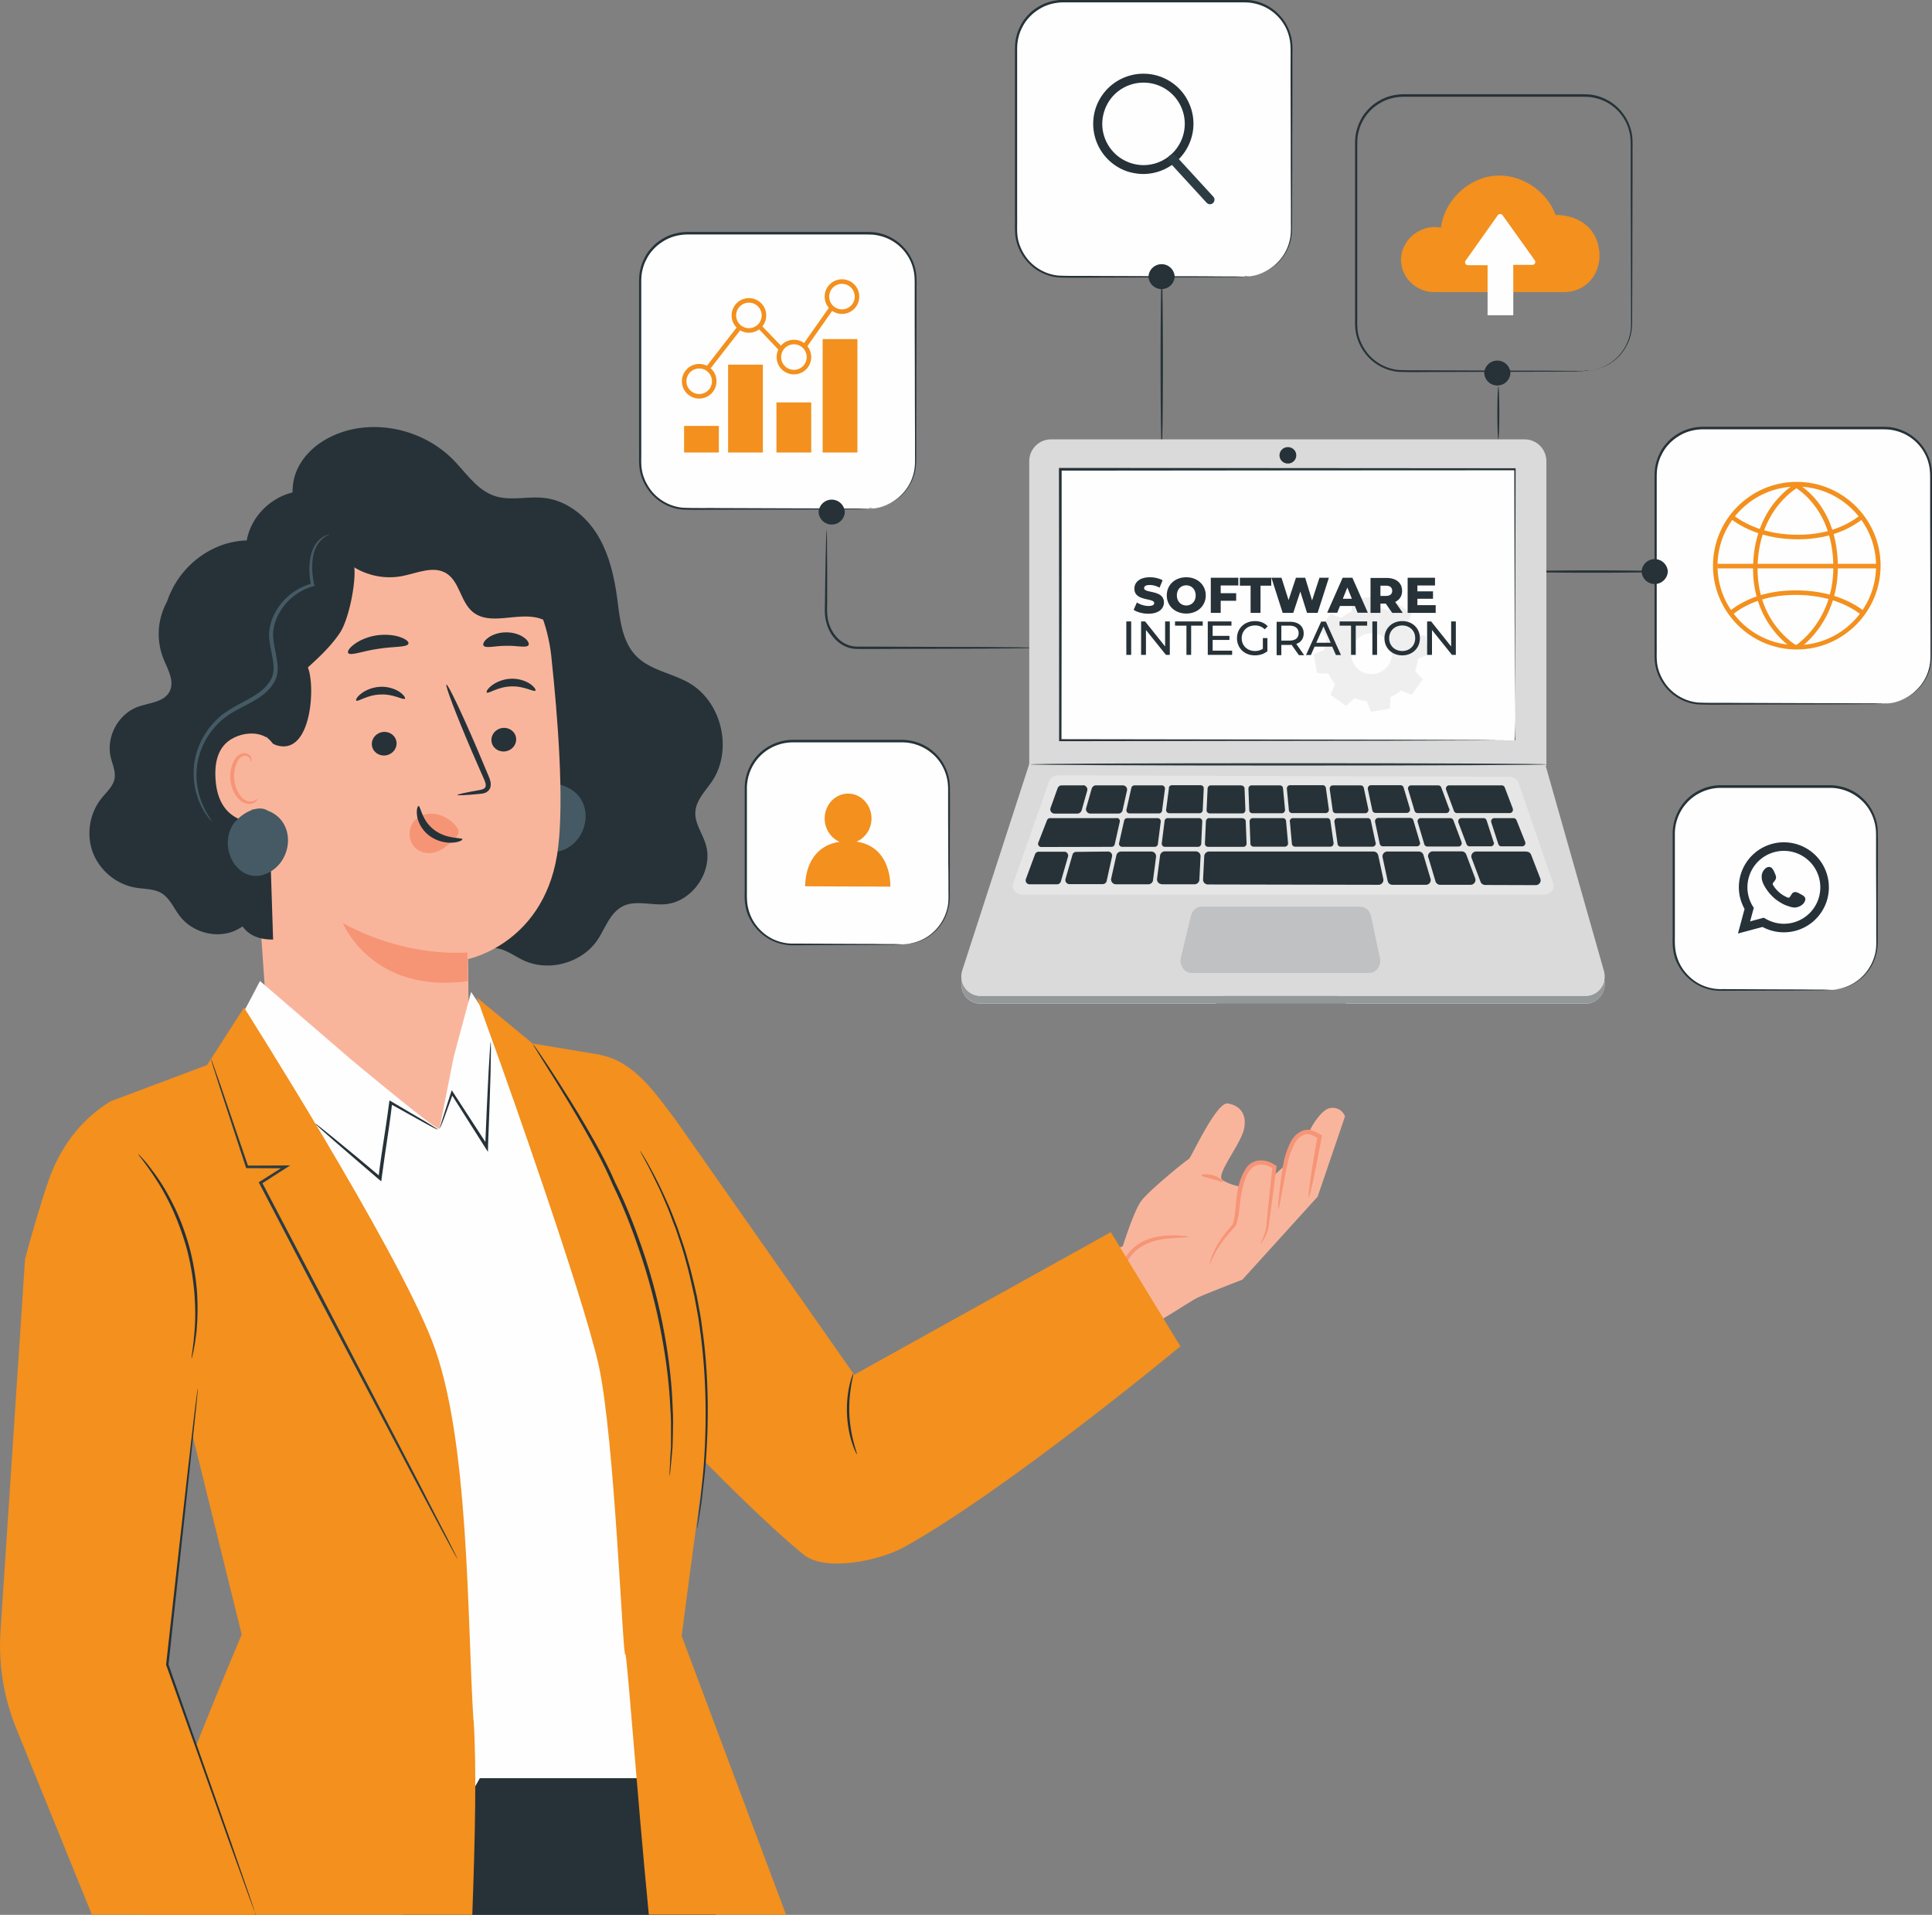
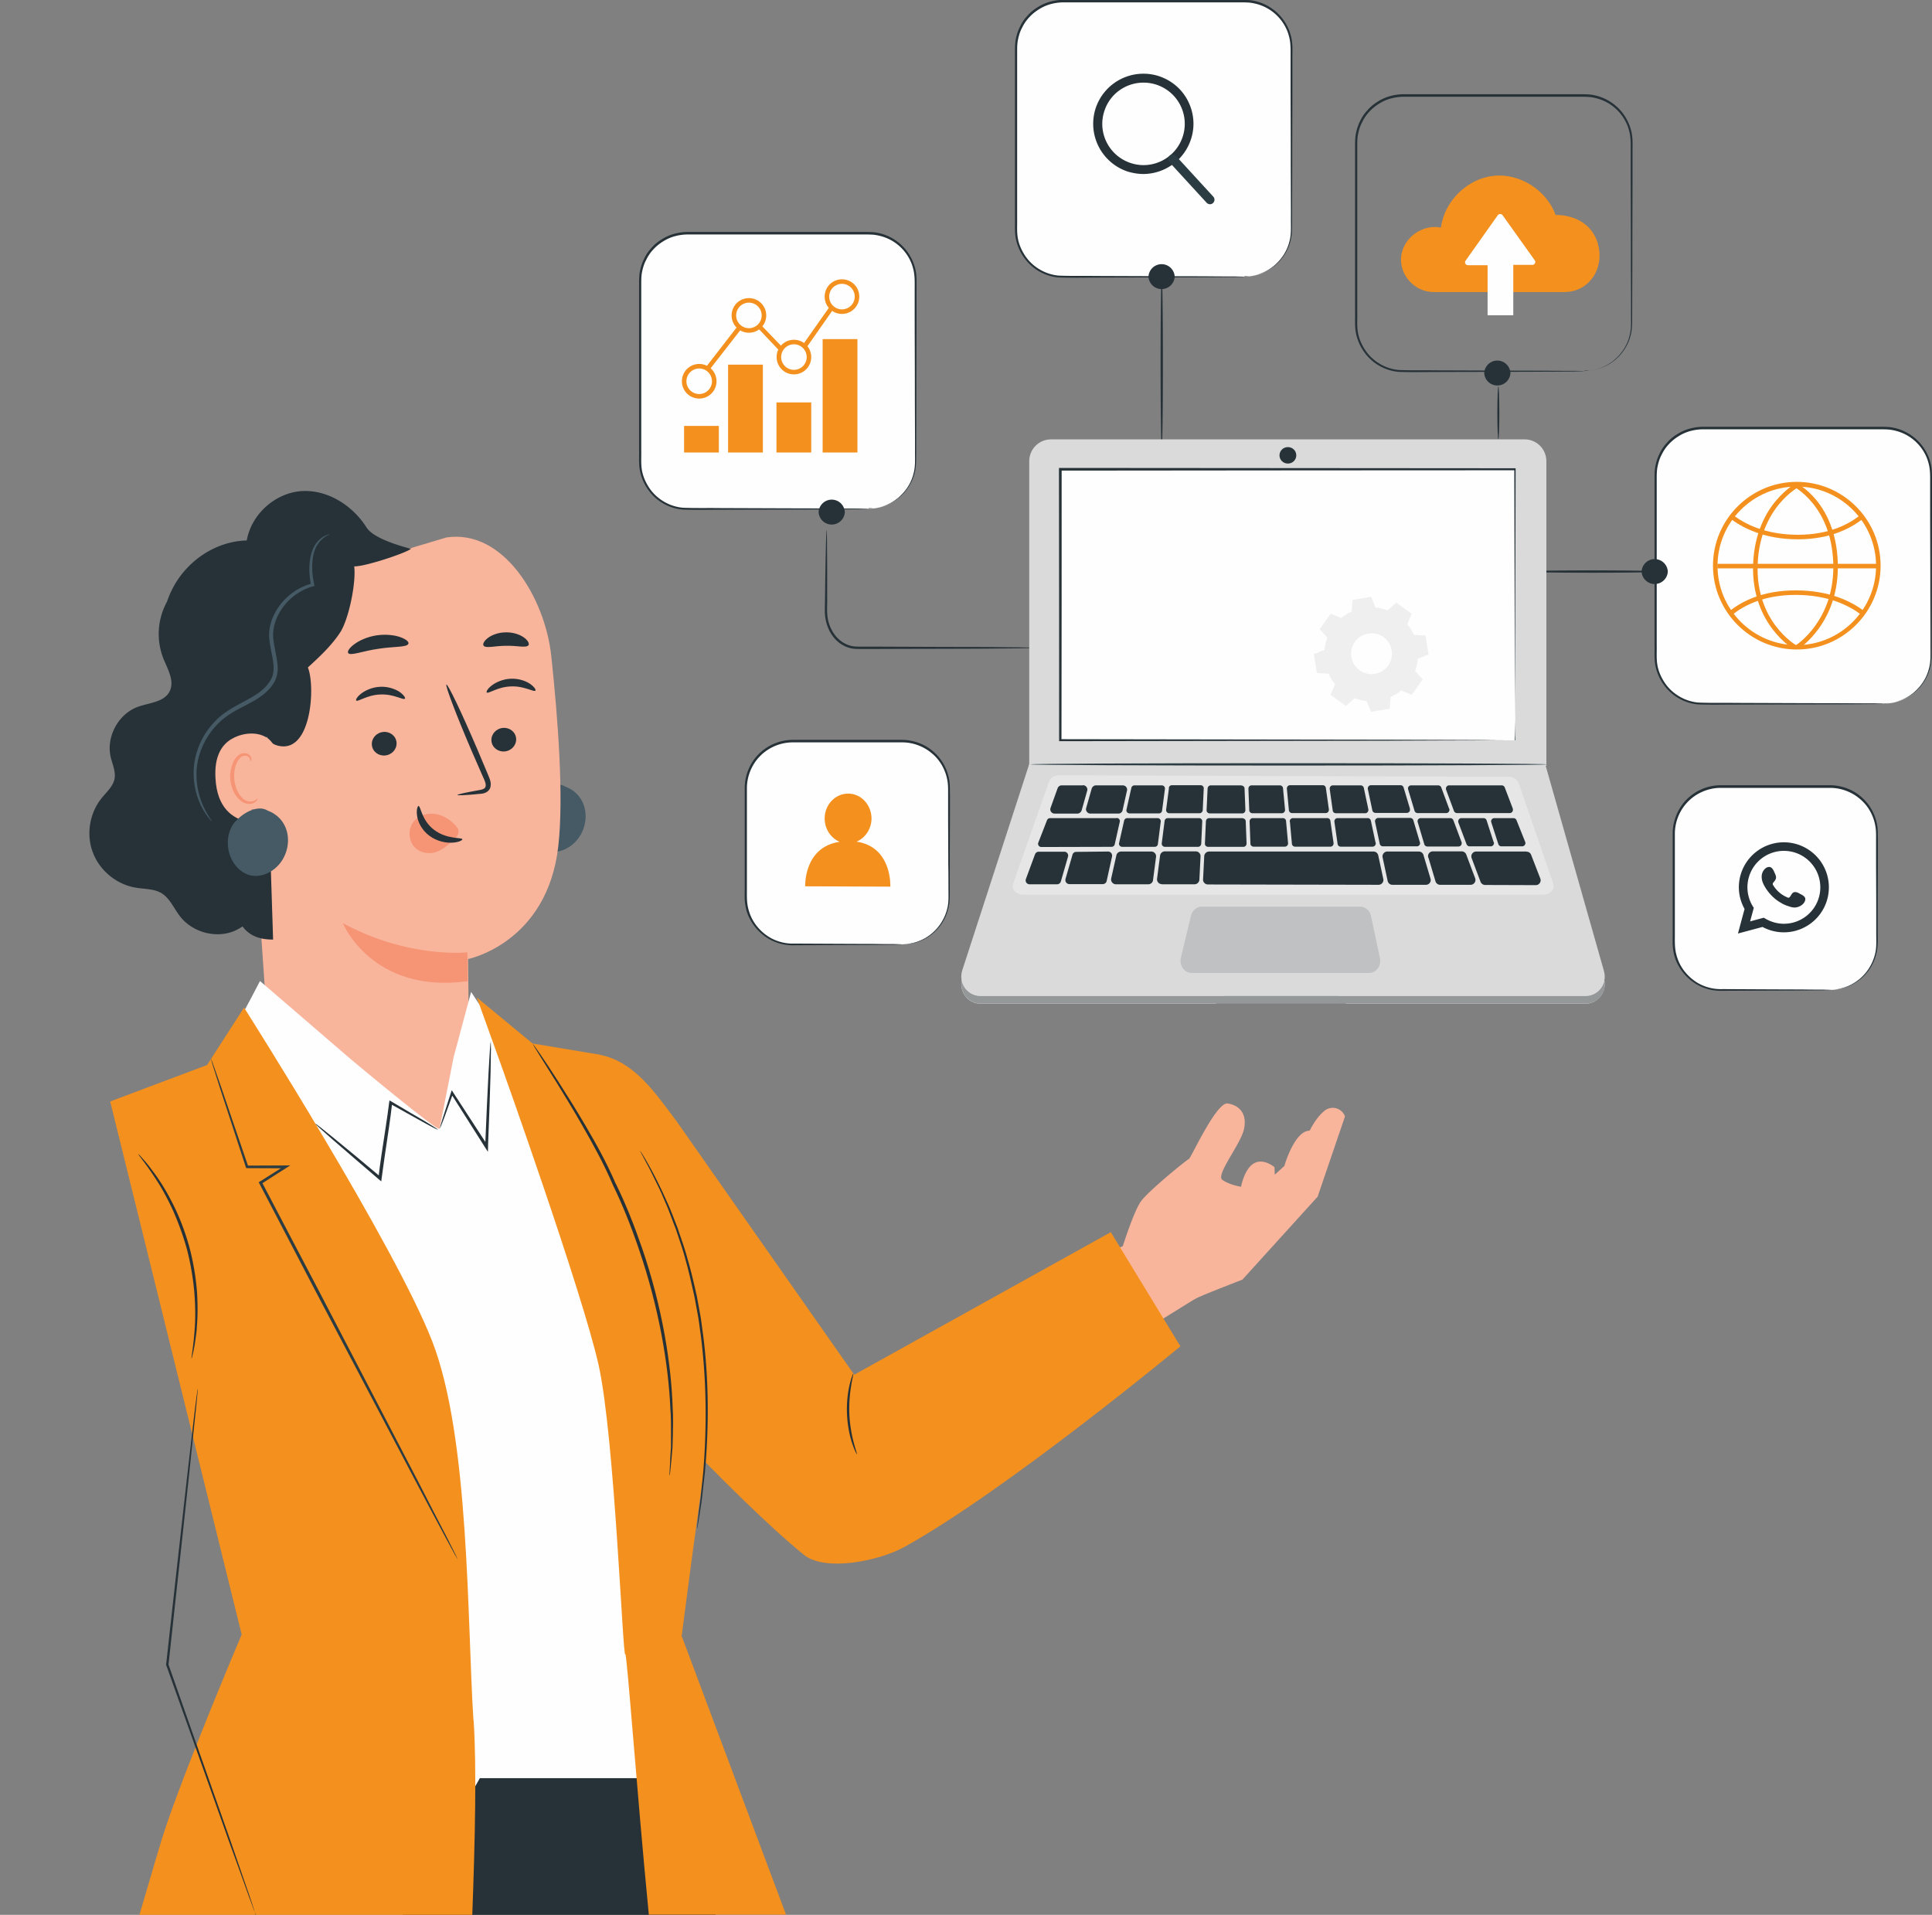
<svg xmlns="http://www.w3.org/2000/svg" xml:space="preserve" width="289.435" height="286.868" style="shape-rendering:geometricPrecision;text-rendering:geometricPrecision;image-rendering:optimizeQuality;fill-rule:evenodd;clip-rule:evenodd" viewBox="0 0 115.03 114.01">
  <rect x="0" y="0" width="115.03" height="114.01" fill="#808080" stroke="none" />
  <defs>
    <style>.fil1,.fil11{fill:#fefefe;fill-rule:nonzero}.fil11{fill:#f9b59c}.fil12,.fil4,.fil5{fill:#f69576;fill-rule:nonzero}.fil4,.fil5{fill:#d9dad9}.fil4{fill:#2c3c43}.fil0,.fil10,.fil3{fill:#263238;fill-rule:nonzero}.fil10,.fil3{fill:#455a64}.fil3{fill:#f3901e}</style>
  </defs>
  <g id="Capa_x0020_1">
    <g id="_2997035560992">
      <path class="fil0" d="M69.17 26.62c-.04 0-.07-2.26-.07-5.05s.03-5.05.07-5.05c.04 0 .07 2.26.07 5.05s-.03 5.05-.07 5.05zM61.36 38.58s-.06.01-.19.01c-.14 0-.31.01-.53.01-.48.01-1.15.01-1.96.02-1.67.01-3.96.01-6.48.02h-.94c-.15 0-.31 0-.47-.02a1.67 1.67 0 0 1-.45-.13c-.58-.25-.95-.79-1.11-1.32-.08-.27-.12-.54-.12-.81 0-.26.01-.51.01-.76.01-.49.01-.94.02-1.36.01-.82.03-1.48.04-1.96.01-.22.01-.4.02-.53.01-.12.01-.19.02-.19 0 0 .01.06.01.19 0 .14.01.31.01.53 0 .48.01 1.15.01 1.96v1.36c.01.49-.06 1.02.11 1.53.16.5.51 1 1.04 1.23.13.06.27.1.41.12.14.02.29.02.45.02h.94c2.52.01 4.81.02 6.48.02.82.01 1.48.02 1.96.02.22.01.4.01.53.01.12 0 .19.01.19.01z" />
      <path class="fil1" d="M74.1 16.47H63.29c-1.54 0-2.79-1.25-2.79-2.79V2.87c0-1.54 1.25-2.79 2.79-2.79H74.1c1.54 0 2.79 1.25 2.79 2.79v10.81c0 1.54-1.25 2.79-2.79 2.79z" />
      <path class="fil0" d="M74.1 16.47c0-.01.22 0 .61-.08.38-.09.97-.31 1.48-.9.25-.29.47-.66.58-1.11.13-.45.08-.96.09-1.51 0-1.09-.01-2.34-.01-3.71 0-1.38-.01-2.88-.01-4.5V3.43c0-.42.02-.84-.09-1.25-.2-.82-.83-1.55-1.67-1.86-.21-.08-.43-.13-.65-.16-.22-.02-.45-.02-.69-.02H63.3c-.51.01-1.02.14-1.45.42-.21.13-.41.29-.58.48-.17.18-.31.39-.42.62-.12.22-.19.46-.24.7-.05.24-.05.49-.05.74V12.97c.01.43-.03.86.05 1.26s.26.77.49 1.09c.47.64 1.21 1.03 1.94 1.09.74.03 1.47.01 2.15.02 2.75.01 4.97.02 6.51.02.76.01 1.36.01 1.77.01.2 0 .35.01.46.01.1 0 .16.01.16.01s-.05 0-.16.01c-.11 0-.26 0-.46.01-.41 0-1.01.01-1.77.01-1.54.01-3.77.01-6.51.02-.69 0-1.4.02-2.16-.01-.76-.06-1.53-.46-2.02-1.13-.25-.33-.43-.72-.52-1.14-.09-.42-.05-.85-.06-1.28V3.1c0-.25 0-.51.05-.77.05-.25.13-.51.25-.74.11-.24.26-.46.44-.65.17-.2.38-.37.61-.51.45-.29.98-.43 1.52-.44H73.74c.23 0 .47 0 .7.02a2.871 2.871 0 0 1 2.42 2.12c.12.43.09.87.09 1.28v1.23c0 1.62-.01 3.12-.01 4.5 0 1.37-.01 2.62-.01 3.71-.01.54.03 1.06-.1 1.52-.12.46-.35.84-.6 1.13-.52.59-1.12.8-1.51.89-.2.04-.35.06-.46.05h-.16z" />
      <path d="M94.35 22.09H83.54c-1.54 0-2.79-1.25-2.79-2.79V8.49c0-1.54 1.25-2.79 2.79-2.79h10.81c1.54 0 2.79 1.25 2.79 2.79V19.3c0 1.54-1.25 2.79-2.79 2.79z" style="fill:none;fill-rule:nonzero" />
      <path class="fil0" d="M94.35 22.09c0-.01.22 0 .61-.08.38-.09.97-.31 1.48-.9.25-.29.47-.66.58-1.11.13-.45.08-.96.09-1.51 0-1.09-.01-2.34-.01-3.71 0-1.38-.01-2.88-.01-4.5V9.05c0-.42.02-.84-.09-1.25-.2-.82-.83-1.55-1.67-1.86-.21-.08-.43-.13-.65-.16-.22-.02-.45-.02-.69-.02H83.55c-.51.01-1.02.14-1.45.42-.21.13-.41.29-.58.48-.17.18-.31.39-.42.62-.12.22-.19.46-.24.7-.05.24-.05.49-.05.74V18.59c.01.43-.03.86.05 1.26s.26.77.49 1.09c.47.64 1.21 1.03 1.94 1.09.74.03 1.47.01 2.15.02 2.75.01 4.97.02 6.51.02.76.01 1.36.01 1.77.01.2 0 .35.01.46.01.1 0 .16.01.16.01s-.05 0-.16.01c-.11 0-.26 0-.46.01-.41 0-1.01.01-1.77.01-1.54.01-3.77.01-6.51.02-.69 0-1.4.02-2.16-.01-.76-.06-1.53-.46-2.02-1.13-.25-.33-.43-.72-.52-1.14-.09-.42-.05-.85-.06-1.28V8.72c0-.25 0-.51.05-.77.05-.25.13-.51.25-.74.11-.24.26-.46.44-.65.17-.2.38-.37.61-.51.45-.29.98-.43 1.52-.44H93.99c.23 0 .47 0 .7.02a2.871 2.871 0 0 1 2.42 2.12c.12.43.09.87.09 1.28v1.23c0 1.62-.01 3.12-.01 4.5 0 1.37-.01 2.62-.01 3.71-.01.54.03 1.06-.1 1.52-.12.46-.35.84-.6 1.13-.52.59-1.12.8-1.51.89-.2.04-.35.06-.46.05h-.16z" />
      <path class="fil1" d="M112.18 41.89h-10.81c-1.54 0-2.79-1.25-2.79-2.79V28.29c0-1.54 1.25-2.79 2.79-2.79h10.81c1.54 0 2.79 1.25 2.79 2.79V39.1c0 1.54-1.25 2.79-2.79 2.79z" />
      <path class="fil0" d="M112.18 41.89c0-.01.22 0 .61-.08.38-.09.97-.31 1.48-.9.25-.29.47-.66.58-1.11.13-.45.08-.96.09-1.51 0-1.09-.01-2.34-.01-3.71 0-1.38-.01-2.88-.01-4.5v-1.23c0-.42.02-.84-.09-1.25-.2-.82-.83-1.55-1.67-1.86-.21-.08-.43-.13-.65-.16-.22-.02-.45-.02-.69-.02H101.38c-.51.01-1.02.14-1.45.42-.21.13-.41.29-.58.48-.17.18-.31.39-.42.62-.12.22-.19.46-.24.7-.05.24-.05.49-.05.74V38.39c.01.43-.03.86.05 1.26s.26.77.49 1.09c.47.64 1.21 1.03 1.94 1.09.74.03 1.47.01 2.15.02 2.75.01 4.97.02 6.51.02.76.01 1.36.01 1.77.01.2 0 .35.01.46.01.1 0 .16.01.16.01s-.05 0-.16.01c-.11 0-.26 0-.46.01-.41 0-1.01.01-1.77.01-1.54.01-3.77.01-6.51.02-.69 0-1.4.02-2.16-.01-.76-.06-1.53-.46-2.02-1.13-.25-.33-.43-.72-.52-1.14-.09-.42-.05-.85-.06-1.28V28.52c0-.25 0-.51.05-.77.05-.25.13-.51.25-.74.11-.24.26-.46.44-.65.17-.2.38-.37.61-.51.45-.29.98-.43 1.52-.44H111.82c.23 0 .47 0 .7.02a2.871 2.871 0 0 1 2.42 2.12c.08.29.09.58.09.87V30.06c0 1.62-.01 3.12-.01 4.5 0 1.37-.01 2.62-.01 3.71-.01.54.03 1.06-.1 1.52-.12.46-.35.84-.6 1.13a2.81 2.81 0 0 1-1.97.95h-.16z" />
      <path class="fil1" d="M51.72 30.29H40.91c-1.54 0-2.79-1.25-2.79-2.79V16.69c0-1.54 1.25-2.79 2.79-2.79h10.81c1.54 0 2.79 1.25 2.79 2.79V27.5c0 1.54-1.25 2.79-2.79 2.79z" />
      <path class="fil0" d="M51.72 30.29c0-.01.22 0 .61-.08.38-.09.97-.31 1.48-.9.25-.29.47-.66.58-1.11.13-.45.08-.96.09-1.51 0-1.09-.01-2.34-.01-3.71 0-1.38-.01-2.88-.01-4.5v-1.23c0-.42.02-.84-.09-1.25-.2-.82-.83-1.55-1.67-1.86-.21-.08-.43-.13-.65-.16-.22-.02-.45-.02-.69-.02H40.92c-.51.01-1.02.14-1.45.42-.21.13-.41.29-.58.48-.17.18-.31.39-.42.62-.12.22-.19.46-.24.7-.05.24-.05.49-.05.74V26.79c.01.43-.03.86.05 1.26s.26.77.49 1.09c.47.64 1.21 1.03 1.94 1.09.74.03 1.47.01 2.15.02 2.75.01 4.97.02 6.51.02.76.01 1.36.01 1.77.01.2 0 .35.01.46.01.1 0 .16.01.16.01s-.05 0-.16.01c-.11 0-.26 0-.46.01-.41 0-1.01.01-1.77.01-1.54.01-3.77.01-6.51.02-.69 0-1.4.02-2.16-.01-.76-.06-1.53-.46-2.02-1.13-.25-.33-.43-.72-.52-1.14-.09-.42-.05-.85-.06-1.28V16.92c0-.25 0-.51.05-.77.05-.25.13-.51.25-.74.11-.24.26-.46.44-.65.17-.2.38-.37.61-.51.45-.29.98-.43 1.52-.44H51.36c.23 0 .47 0 .7.02a2.871 2.871 0 0 1 2.42 2.12c.12.43.09.87.09 1.28v1.23c0 1.62-.01 3.12-.01 4.5 0 1.37-.01 2.62-.01 3.71-.01.54.03 1.06-.1 1.52-.12.46-.35.84-.6 1.13-.52.59-1.12.8-1.51.89-.2.04-.35.06-.46.05h-.16zM98.96 34.03c0 .04-1.86.07-4.16.07s-4.16-.03-4.16-.07c0-.04 1.86-.07 4.16-.07s4.16.03 4.16.07z" />
      <path class="fil3" d="M40.73 26.94h2.07v-1.58h-2.07zM43.35 26.94h2.07v-5.23h-2.07zM46.23 26.94h2.07v-2.98h-2.07zM48.98 26.94h2.07v-6.75h-2.07zM41.63 21.94a.76.76 0 1 0 0 1.52.76.76 0 0 0 0-1.52zm0 1.79c-.57 0-1.03-.46-1.03-1.03 0-.57.46-1.03 1.03-1.03.57 0 1.03.46 1.03 1.03 0 .57-.46 1.03-1.03 1.03zM44.59 18.02a.76.76 0 1 0 0 1.52.76.76 0 0 0 0-1.52zm0 1.79c-.57 0-1.03-.46-1.03-1.03 0-.57.46-1.03 1.03-1.03.57 0 1.03.46 1.03 1.03 0 .57-.46 1.03-1.03 1.03zM47.27 20.5a.76.76 0 1 0 0 1.52.76.76 0 0 0 0-1.52zm0 1.79c-.57 0-1.03-.46-1.03-1.03 0-.57.46-1.03 1.03-1.03.57 0 1.03.46 1.03 1.03 0 .57-.46 1.03-1.03 1.03zM50.13 16.9a.76.76 0 1 0 0 1.52.76.76 0 0 0 0-1.52zm0 1.79c-.57 0-1.03-.46-1.03-1.03 0-.57.46-1.03 1.03-1.03.57 0 1.03.46 1.03 1.03 0 .57-.46 1.03-1.03 1.03z" />
      <path class="fil3" d="m47.97 20.76-.22-.16 1.66-2.36.22.15zM46.44 20.92l-1.26-1.33.19-.18 1.27 1.32zM42.23 22.03l-.21-.16 1.86-2.4.22.16z" />
      <path class="fil0" d="M50.3 30.49a.781.781 0 0 1-1.56 0 .781.781 0 0 1 1.56 0zM69.94 16.47a.781.781 0 0 1-1.56 0 .781.781 0 0 1 1.56 0zM99.3 34.03a.781.781 0 0 1-1.56 0 .781.781 0 0 1 1.56 0zM89.93 22.21a.781.781 0 0 1-1.56 0 .781.781 0 0 1 1.56 0z" />
      <path class="fil1" d="M108.97 58.94h-6.52c-1.54 0-2.79-1.25-2.79-2.79v-6.51c0-1.54 1.25-2.79 2.79-2.79h6.52c1.54 0 2.79 1.25 2.79 2.79v6.51c0 1.54-1.25 2.79-2.79 2.79z" />
      <path class="fil0" d="M108.97 58.94c0-.01.15 0 .44-.05.28-.05.71-.16 1.15-.48.44-.31.9-.86 1.08-1.61.1-.38.07-.79.07-1.24v-1.41c0-.99-.01-2.07-.01-3.23v-.88c0-.3.01-.6-.05-.9-.11-.59-.42-1.17-.92-1.58-.48-.41-1.13-.66-1.8-.65H102.45c-.74 0-1.45.31-1.95.82s-.78 1.21-.78 1.91v6c0 .31-.01.61.03.9.04.29.13.57.25.82.25.51.66.92 1.11 1.18.46.26.97.37 1.46.35 1.97.01 3.56.02 4.67.02.55.01.97.01 1.27.01.14 0 .25.01.33.01.07 0 .11 0 .11.01 0 0-.04 0-.11.01-.08 0-.19 0-.33.01-.3 0-.72.01-1.27.01-1.11.01-2.71.01-4.67.02-.5.02-1.03-.09-1.51-.36s-.9-.69-1.17-1.22c-.14-.26-.23-.55-.27-.86-.05-.31-.03-.61-.03-.92v-6c0-.73.29-1.47.81-2.01a2.89 2.89 0 0 1 2.05-.87H108.93c.7 0 1.38.25 1.88.69.51.43.84 1.04.95 1.66.06.31.04.62.05.92v.88c0 1.16-.01 2.24-.01 3.23v1.41c0 .44.02.87-.09 1.26-.19.78-.67 1.33-1.13 1.64-.46.32-.89.42-1.18.46-.14.02-.26.02-.33.03h-.11z" />
      <path class="fil1" d="M53.73 56.23h-6.51c-1.54 0-2.79-1.25-2.79-2.79v-6.52c0-1.54 1.25-2.79 2.79-2.79h6.51c1.54 0 2.79 1.25 2.79 2.79v6.52c0 1.54-1.25 2.79-2.79 2.79z" />
      <path class="fil0" d="M53.73 56.23c0-.01.15 0 .44-.05.28-.05.71-.16 1.15-.48.44-.31.9-.86 1.08-1.61.1-.38.07-.79.07-1.24 0-.44 0-.91-.01-1.41 0-.99-.01-2.07-.01-3.23v-.88c0-.3.01-.6-.05-.9-.11-.59-.42-1.17-.92-1.58-.48-.41-1.13-.66-1.8-.65H47.2c-.74 0-1.45.31-1.95.82s-.78 1.21-.78 1.91v6c0 .31-.01.61.03.9.04.29.13.57.25.82.25.51.66.92 1.11 1.18.46.26.97.37 1.46.35 1.97.01 3.56.02 4.67.02.55.01.97.01 1.27.01.14 0 .25.01.33.01.07 0 .11 0 .11.01 0 0-.04 0-.11.01-.08 0-.19 0-.33.01-.3 0-.72.01-1.27.01-1.11.01-2.71.01-4.67.02-.5.02-1.03-.09-1.51-.36s-.9-.69-1.17-1.22c-.14-.26-.23-.55-.27-.86-.05-.31-.03-.61-.03-.92v-6c0-.73.29-1.47.81-2a2.89 2.89 0 0 1 2.05-.87H53.68c.7 0 1.38.25 1.88.69.51.43.84 1.04.95 1.66.06.31.04.62.05.92v.88c0 1.16-.01 2.24-.01 3.23v1.41c0 .44.02.87-.09 1.26-.19.78-.67 1.33-1.13 1.64-.46.32-.89.42-1.18.46-.14.02-.26.02-.33.03h-.11z" />
      <path class="fil3" d="M51 50.11c.52-.22.88-.75.89-1.37 0-.82-.62-1.49-1.39-1.49-.77 0-1.4.66-1.4 1.48 0 .63.37 1.17.89 1.39-2.15.32-2.05 2.65-2.05 2.65l5.07.02s.12-2.36-2.01-2.68z" />
      <path class="fil0" d="M68.08 4.92c-1.04 0-2 .66-2.33 1.7-.42 1.29.29 2.67 1.58 3.09 1.29.42 2.67-.29 3.09-1.58a2.452 2.452 0 0 0-2.33-3.21zm0 5.44c-.3 0-.61-.05-.92-.14a2.996 2.996 0 0 1-1.93-3.76 2.996 2.996 0 0 1 3.76-1.93c.76.25 1.38.77 1.74 1.48.36.71.43 1.52.18 2.28a2.998 2.998 0 0 1-2.85 2.07z" />
      <path class="fil4" d="M72.04 12.16c-.07 0-.14-.03-.2-.09l-2.22-2.42a.269.269 0 1 1 .4-.36l2.22 2.42c.1.11.09.28-.02.38-.05.05-.12.07-.18.07z" />
      <path class="fil3" d="M106.98 28.97c-2.6 0-4.72 2.12-4.72 4.72 0 2.6 2.12 4.72 4.72 4.72 2.6 0 4.72-2.12 4.72-4.72 0-2.6-2.12-4.72-4.72-4.72zm0 9.7c-2.75 0-4.99-2.24-4.99-4.99s2.24-4.99 4.99-4.99 4.99 2.24 4.99 4.99-2.24 4.99-4.99 4.99z" />
      <path class="fil3" d="M106.83 38.66c-.03-.01-.66-.37-1.28-1.18-.57-.74-1.24-2.02-1.17-3.89.07-1.87.78-3.1 1.37-3.79.64-.76 1.25-1.07 1.28-1.08l.12.24c-.02.01-2.37 1.21-2.5 4.64-.13 3.43 2.28 4.81 2.31 4.83l-.13.24z" />
      <path class="fil3" d="m107.06 38.65-.14-.23c.02-.01 2.36-1.5 2.23-4.93-.13-3.42-2.37-4.52-2.39-4.54l.11-.24c.1.05 2.42 1.17 2.55 4.77.13 3.59-2.33 5.16-2.36 5.17z" />
      <path class="fil3" d="M107.05 32.11c-2.02 0-3.32-.69-4.06-1.26l.17-.21c.7.55 1.95 1.2 3.89 1.2 1.88 0 3.07-.65 3.74-1.2l.17.21c-.7.57-1.95 1.26-3.91 1.26zM110.8 36.59c-.7-.53-1.95-1.17-3.89-1.17-1.88 0-3.07.63-3.74 1.16l-.17-.21c.7-.56 1.95-1.22 3.91-1.22 2.02 0 3.32.66 4.06 1.22l-.16.21zM102.25 33.84h9.59v-.27h-9.59zM95.14 14.54c.41 1.44-.53 2.85-2 2.85h-7.77c-1.26 0-2.24-1.22-1.88-2.44.02-.07.04-.13.07-.19.35-.86 1.33-1.39 2.23-1.21.21-1.58 1.57-2.91 3.13-3.08 1.56-.17 3.16.84 3.7 2.33 0 0 2-.11 2.53 1.74z" />
      <path class="fil1" d="M88.57 18.77v-2.98H87.4c-.14 0-.22-.15-.14-.27l1.92-2.71c.07-.09.21-.09.28 0l1.92 2.69c.08.11 0 .27-.14.27H90.1v3h-1.54z" />
      <path class="fil5" d="m95.5 58.28-3.51-12.36h-30.7l-4 12.32c-.24.75.31 1.52 1.08 1.52h14.02l.57-.57h6.62l.57.57H94.4c.76 0 1.31-.74 1.1-1.47z" />
      <path d="M94.41 59.75H58.38c-.65 0-1.14-.54-1.14-1.15 0-.07.01-.15.02-.23.1.51.55.92 1.12.92h36.03c.57 0 1.01-.41 1.12-.92.02.08.02.15.02.23 0 .62-.49 1.15-1.14 1.15z" style="fill:#949899;fill-rule:nonzero" />
      <path class="fil5" d="M61.28 45.6V27.46c0-.72.58-1.3 1.29-1.3h28.21c.71 0 1.29.58 1.29 1.3V45.6h-30.8z" />
      <path class="fil1" d="M63.14 44.08h27.08V27.96H63.14z" />
      <path class="fil0" d="M90.22 44.08s0-.1-.01-.29c0-.2 0-.48-.01-.85 0-.74-.01-1.83-.01-3.23-.01-2.8-.02-6.82-.03-11.76l.05.05c-7.3 0-16.76.01-27.07.02l.07-.07c0 5.71 0 11.16-.01 16.13l-.06-.07c7.93.01 14.69.02 19.47.03 2.39.01 4.29.01 5.59.02.65 0 1.15.01 1.49.01h.52-.51c-.34 0-.84 0-1.48.01-1.3 0-3.19.01-5.58.02-4.79.01-11.57.02-19.51.03h-.07v-.07c0-4.96 0-10.42-.01-16.13v-.07h.07c10.31.01 19.77.01 27.07.02h.05v.05c-.01 4.95-.02 8.99-.03 11.79-.01 1.39-.01 2.48-.01 3.22 0 .36 0 .64-.01.84 0 .19-.01.28-.01.28zM77.18 27.11c0 .27-.22.49-.5.49s-.5-.22-.5-.49.22-.49.5-.49.5.22.5.49z" />
      <path class="fil5" d="m95.5 57.82-3.51-12.36h-30.7l-4 12.32c-.24.75.31 1.52 1.08 1.52H94.4c.76 0 1.31-.74 1.1-1.47z" />
      <path d="m89.81 46.25-26.75-.09c-.28 0-.53.15-.6.37l-2.14 6.08c-.12.33.18.66.6.66h30.96c.42 0 .72-.33.6-.66l-2.06-5.99c-.08-.22-.32-.37-.6-.38z" style="fill:#e5e6e5;fill-rule:nonzero" />
      <path d="M81.51 57.93H70.95c-.43 0-.75-.45-.64-.91l.6-2.5c.08-.32.34-.54.64-.54h9.43c.31 0 .58.23.65.56l.53 2.5c.1.45-.22.89-.64.89z" style="fill:#c0c1c2;fill-rule:nonzero" />
      <path class="fil0" d="m81.47 48.18-.27-1.27a.193.193 0 0 0-.19-.15h-1.65c-.12 0-.2.1-.19.22l.18 1.28c.01.09.09.16.19.16h1.74c.12 0 .21-.11.19-.23zM76.51 48.21l-.12-1.28a.186.186 0 0 0-.19-.17h-1.68c-.11 0-.19.09-.19.2l.05 1.28c0 .1.09.18.19.18h1.75c.11 0 .2-.1.19-.21zM79.12 48.19l-.18-1.28a.186.186 0 0 0-.19-.16h-1.94c-.11 0-.2.1-.19.21l.12 1.28c.01.1.09.17.19.17h2c.12 0 .2-.1.19-.22zM66.84 48.23l.26-1.16c.04-.16-.09-.31-.25-.31h-1.6c-.11 0-.21.08-.25.19l-.33 1.16c-.05.16.08.33.25.33h1.67c.12 0 .22-.08.25-.2zM90.07 48.14l-.48-1.26a.198.198 0 0 0-.18-.12h-3.13c-.13 0-.22.13-.18.26l.47 1.27c.03.07.1.12.18.12h3.14c.13 0 .22-.13.18-.26zM73.91 46.76h-1.82c-.1 0-.18.08-.19.18l-.06 1.29c-.01.11.08.2.19.2h1.93c.11 0 .19-.09.19-.2l-.05-1.28c0-.1-.09-.18-.19-.18zM64.48 46.76h-1.27c-.11 0-.2.07-.24.17l-.42 1.17c-.06.17.06.34.24.34h1.36c.11 0 .21-.08.25-.19l.33-1.17c.05-.16-.08-.33-.25-.33zM69.19 48.26l.17-1.29a.189.189 0 0 0-.19-.21h-1.62c-.09 0-.17.06-.19.15l-.29 1.29c-.03.12.06.23.19.23H69c.1 0 .18-.07.19-.17zM69.6 46.92l-.17 1.29c-.01.11.07.21.19.21h1.8c.1 0 .18-.08.19-.18l.06-1.29c.01-.11-.08-.2-.19-.2h-1.7c-.1 0-.18.07-.19.17zM83.95 48.16l-.38-1.27a.192.192 0 0 0-.18-.14h-1.76c-.12 0-.21.11-.19.23l.27 1.27c.02.09.1.15.19.15h1.86c.13 0 .22-.12.18-.24zM86.28 48.15l-.47-1.27a.198.198 0 0 0-.18-.12h-1.61c-.13 0-.22.12-.18.24l.38 1.27c.02.08.1.14.18.14h1.71c.13 0 .22-.13.18-.26zM73.98 48.71h-1.99c-.1 0-.18.08-.19.18l-.06 1.33c-.01.11.08.2.19.2h2.1c.11 0 .19-.09.19-.2l-.05-1.32c0-.1-.09-.18-.19-.18zM87.02 50.14l-.49-1.31a.198.198 0 0 0-.18-.12h-1.76c-.13 0-.22.12-.18.24l.39 1.31c.02.08.1.14.18.14h1.86c.13 0 .22-.13.18-.26zM84.54 50.15l-.39-1.31a.192.192 0 0 0-.18-.14h-1.91c-.12 0-.21.11-.19.23l.28 1.31c.02.09.1.15.19.15h2.02c.13 0 .22-.12.18-.24zM69.36 50.42h1.97c.1 0 .18-.08.19-.18l.06-1.33c.01-.11-.08-.2-.19-.2h-1.86c-.1 0-.18.07-.19.17l-.17 1.33c-.01.11.07.21.19.21zM74.64 50.41h1.86c.11 0 .2-.1.19-.21l-.12-1.32a.186.186 0 0 0-.19-.17h-1.79c-.11 0-.19.09-.19.2l.05 1.32c0 .1.09.18.19.18zM76.8 48.92l.12 1.32c.01.1.09.17.19.17h2.1c.12 0 .2-.1.19-.22l-.19-1.32a.186.186 0 0 0-.19-.16h-2.04c-.11 0-.2.1-.19.21zM81.9 50.17l-.28-1.31a.193.193 0 0 0-.19-.15h-1.79c-.12 0-.2.1-.19.22l.19 1.32c.01.09.09.16.19.16h1.89c.12 0 .21-.11.19-.23zM66.49 48.71h-3.97c-.08 0-.15.05-.18.12l-.52 1.34c-.05.12.04.26.18.26l4.18-.01c.09 0 .17-.06.19-.15l.3-1.34c.03-.12-.06-.23-.19-.23zM66.82 50.42h1.93c.1 0 .18-.07.19-.17l.17-1.33a.189.189 0 0 0-.19-.21h-1.8c-.09 0-.17.06-.19.15l-.3 1.33c-.03.12.06.23.19.23zM89.39 50.39h1.24c.13 0 .23-.14.18-.26l-.52-1.3a.198.198 0 0 0-.18-.12h-1.14c-.13 0-.22.13-.18.25l.42 1.3c.03.08.1.13.18.13zM88.93 50.14l-.42-1.3a.192.192 0 0 0-.18-.13h-1.32c-.13 0-.22.13-.18.26l.49 1.3c.03.07.1.12.18.12h1.26c.13 0 .22-.13.18-.25zM69.17 52.65h1.95c.15 0 .28-.12.29-.27l.07-1.39c.01-.16-.12-.3-.29-.3h-1.84a.29.29 0 0 0-.28.25l-.18 1.38c-.02.17.11.32.28.32zM90.88 50.7h-2.99c-.2 0-.34.2-.27.39l.53 1.41c.04.11.15.19.27.19l3.02.01c.2 0 .34-.2.27-.39l-.55-1.42a.284.284 0 0 0-.27-.18zM66.47 50.92l-.31 1.38c-.04.18.1.35.28.35h1.93c.14 0 .27-.11.28-.25l.18-1.38a.284.284 0 0 0-.28-.32h-1.8c-.13 0-.25.09-.28.22zM63.85 50.91l-.41 1.42c-.04.16.07.31.24.31h1.97c.12 0 .22-.08.24-.19l.32-1.45c.03-.16-.08-.3-.24-.3l-1.89.02c-.11 0-.2.07-.23.18zM82.32 51.05l.3 1.4c.03.13.14.23.28.23h2c.19 0 .33-.18.27-.37l-.42-1.41a.288.288 0 0 0-.27-.2H82.6c-.18 0-.32.17-.28.35zM71.7 50.97l-.07 1.39c-.01.16.12.3.29.3l10.16.02c.18 0 .32-.17.28-.35l-.3-1.4a.289.289 0 0 0-.28-.23h-9.79c-.15 0-.28.12-.29.27zM61.63 50.85l-.55 1.49c-.05.15.05.3.21.31h1.65c.1 0 .19-.07.22-.16l.43-1.49a.231.231 0 0 0-.22-.29h-1.53c-.09 0-.18.06-.21.15zM85.05 51.07l.42 1.41c.04.12.15.2.27.2h1.82c.2 0 .34-.2.27-.39l-.53-1.41a.293.293 0 0 0-.27-.19h-1.72c-.19 0-.33.18-.27.37z" />
      <path class="fil4" d="M92.1 45.51c0 .04-6.88.07-15.37.07-8.49 0-15.37-.03-15.37-.07 0-.04 6.88-.07 15.37-.07 8.49 0 15.37.03 15.37.07z" />
      <path d="M80.67 38.21c-.39.55-.26 1.31.28 1.7.55.39 1.31.26 1.7-.28.39-.55.26-1.31-.28-1.7-.55-.39-1.31-.26-1.7.28zm-.82-1.41c.19-.16.4-.29.63-.39l.04-.69 1.12-.19.26.64c.24.02.49.08.72.17l.51-.46.92.66-.26.63c.16.19.29.4.39.63l.69.04.19 1.12-.64.26c-.02.24-.08.49-.17.72l.46.51-.66.92-.63-.26c-.19.16-.4.29-.63.39l-.04.69-1.12.19-.26-.64c-.24-.02-.49-.08-.72-.17l-.51.46-.92-.66.27-.63c-.16-.19-.29-.4-.39-.63l-.69-.04-.19-1.12.64-.26c.02-.24.08-.49.17-.72l-.46-.51.66-.92.63.26z" style="fill:#efefef;fill-rule:nonzero" />
-       <path class="fil0" d="m67.5 36.3.19-.43c.18.12.45.21.69.21.24 0 .34-.07.34-.17 0-.33-1.18-.09-1.18-.86 0-.37.3-.68.92-.68.27 0 .55.06.76.18l-.18.44c-.2-.11-.4-.16-.58-.16-.25 0-.34.08-.34.19 0 .32 1.18.08 1.18.85 0 .36-.3.67-.92.67-.34 0-.68-.09-.88-.23zM71.19 35.45c0-.36-.25-.6-.56-.6-.32 0-.56.24-.56.6s.25.6.56.6c.32 0 .56-.24.56-.6zm-1.72 0c0-.63.49-1.08 1.16-1.08.67 0 1.16.46 1.16 1.08 0 .62-.49 1.08-1.16 1.08-.67 0-1.16-.46-1.16-1.08zM72.68 34.86v.46h.92v.45h-.92v.72h-.59V34.4h1.64v.46zM74.46 34.87h-.64v-.47h1.87v.47h-.64v1.62h-.59zM79.12 34.4l-.67 2.09h-.63l-.4-1.27-.42 1.27h-.63l-.67-2.09h.6l.42 1.33.44-1.33h.55l.41 1.35.44-1.35zM80.49 35.65l-.27-.67-.27.67h.54zm.17.43h-.88l-.16.4h-.6l.92-2.08h.58l.92 2.08h-.61l-.16-.4zM82.52 34.87h-.33v.61h.33c.24 0 .37-.11.37-.3s-.12-.31-.37-.31zm-.01 1.07h-.32v.55h-.59v-2.08h.95c.57 0 .93.29.93.77 0 .31-.15.53-.41.66l.45.65h-.63l-.38-.55zM85.48 36.03v.46h-1.67V34.4h1.63v.46h-1.05v.35h.93v.44h-.93v.38zM67.06 38.99h.29V37h-.29zM69.65 37v1.99h-.23l-1.19-1.48v1.48h-.29V37h.24l1.19 1.49V37zM70.64 37.25h-.68V37h1.65v.25h-.69v1.74h-.28zM73.36 38.74v.25h-1.45V37h1.41v.25H72.2v.61h1v.24h-1v.64zM75.19 37.99h.27v.78c-.2.17-.47.25-.75.25-.61 0-1.06-.43-1.06-1.02 0-.59.45-1.02 1.07-1.02.32 0 .58.11.76.31l-.18.18a.776.776 0 0 0-.58-.23c-.46 0-.79.32-.79.76s.33.76.79.76c.17 0 .32-.04.47-.13v-.65zM77.32 37.7c0-.28-.19-.45-.55-.45h-.48v.89h.48c.36 0 .55-.16.55-.45zm.01 1.3-.43-.61c-.04 0-.08.01-.12.01h-.49v.61h-.28v-1.99h.78c.52 0 .83.26.83.69 0 .31-.16.53-.44.63l.47.67h-.31zM79.23 38.27l-.43-.97-.43.97h.86zm.1.23h-1.06l-.22.5h-.29l.9-1.99h.28l.9 1.99h-.3l-.22-.5zM80.44 37.25h-.68V37h1.64v.25h-.68v1.74h-.28zM81.71 38.99h.28V37h-.28zM84.26 38c0-.44-.33-.76-.77-.76-.45 0-.78.32-.78.76s.33.76.78.76c.44 0 .77-.32.77-.76zm-1.83 0c0-.58.45-1.02 1.06-1.02.61 0 1.05.43 1.05 1.02 0 .59-.45 1.02-1.05 1.02-.61 0-1.06-.43-1.06-1.02zM86.68 37v1.99h-.23l-1.19-1.48v1.48h-.29V37h.24l1.19 1.49V37zM18.65 31.7c-1.23-.76-1.55-2.55-.91-3.84s2.03-2.09 3.45-2.34c2.06-.36 4.27.34 5.75 1.81.8.8 1.45 1.85 2.52 2.2.94.31 1.97 0 2.96.12 1.32.15 2.47 1.07 3.16 2.21s.99 2.47 1.17 3.79c.16 1.21.28 2.54 1.13 3.41.83.85 2.13 1.01 3.16 1.61 1.94 1.13 2.6 3.98 1.36 5.84-.4.59-.97 1.14-1 1.86-.03.65.4 1.22.6 1.84.53 1.59-.75 3.51-2.43 3.63-.85.06-1.76-.26-2.51.13-.75.39-1.02 1.3-1.49 2-.93 1.37-2.9 1.91-4.4 1.21-.63-.3-1.22-.79-1.91-.73-.69.06-1.22.65-1.9.79-.89.19-1.74-.46-2.28-1.18-.54-.73-.92-1.59-1.61-2.18-.9-.77-2.14-.95-3.27-1.32a9.332 9.332 0 0 1-5.6-5.16c-1.01-2.41-.93-5.26.23-7.61l3.81-8.08z" />
      <path class="fil10" d="M31.77 47.45c.25-.28.61-.54.98-.66h-.08c.07-.02.14-.03.21-.04.27-.07.54-.06.77.08h-.01c.43.15.8.45 1.01.86.37.7.25 1.6-.22 2.23-.41.55-1.12.92-1.79.77-.61-.14-1.08-.69-1.26-1.29-.2-.66-.09-1.43.37-1.94z" />
      <path class="fil11" d="m15.92 61.03-1.64-23.75c-.07-1.05.68-1.97 1.72-2.12L26.58 32c3.41-.51 5.87 3.61 6.24 7.04.41 3.81.75 8.48.42 11.35-.66 5.77-5.37 6.71-5.37 6.71 0-.02.05 5.87.12 7.95l1.4 6.44-13.46-10.45z" />
      <path class="fil0" d="M30.73 43.97c.03.39-.27.73-.68.77-.4.04-.76-.24-.79-.63-.03-.39.27-.73.68-.77.4-.04.76.24.79.63zM31.87 41.12c-.09.1-.66-.29-1.45-.25-.79.02-1.35.46-1.44.36-.04-.04.04-.22.29-.41.24-.19.66-.39 1.15-.41.49-.02.92.15 1.16.32.25.18.34.35.3.39zM23.61 44.21c.03.39-.27.73-.68.77-.4.04-.76-.24-.79-.63-.03-.39.27-.73.68-.77.4-.04.76.24.79.63zM24.1 41.6c-.09.1-.66-.29-1.45-.25-.79.02-1.35.46-1.44.36-.04-.04.04-.22.29-.41.24-.19.66-.39 1.15-.41.49-.02.92.15 1.16.32.25.18.34.35.3.39zM27.22 47.34c-.01-.04.48-.15 1.27-.29.2-.03.39-.08.42-.22.04-.15-.05-.36-.16-.59-.21-.48-.43-.98-.66-1.51-.92-2.15-1.6-3.93-1.51-3.97.09-.04.91 1.68 1.83 3.83.22.53.44 1.04.64 1.52.09.23.23.48.14.79-.05.15-.19.27-.32.31-.13.05-.24.05-.34.06-.8.08-1.3.1-1.3.06z" />
      <path class="fil12" d="M27.83 56.7s-3.5.39-7.42-1.74c0 0 1.72 4.24 7.44 3.46l-.02-1.72zM27.19 49.23c-.41-.52-1.05-.83-1.64-.78-.41.03-.81.24-1.02.61-.21.37-.2.91.07 1.28.31.42.86.53 1.3.41.44-.13.8-.45 1.13-.77.09-.09.19-.18.24-.31.05-.12.04-.29-.05-.4l-.04-.04z" />
      <path class="fil0" d="M24.92 47.99c.13-.01.17.85.93 1.42.76.58 1.67.44 1.68.56.01.05-.2.18-.58.2-.38.03-.94-.07-1.4-.42-.46-.35-.68-.84-.72-1.2-.05-.36.04-.57.1-.57zM24.31 38.33c-.07.22-.86.15-1.79.3-.93.13-1.66.44-1.79.25-.06-.09.06-.3.36-.52.29-.22.76-.44 1.32-.53.55-.08 1.07-.02 1.41.1.35.12.53.28.5.39zM31.47 38.41c-.13.19-.68.02-1.34.04-.66 0-1.21.17-1.34-.01-.06-.09.02-.27.25-.45s.63-.34 1.08-.34c.45-.01.85.14 1.08.31.24.17.32.36.27.45z" />
-       <path class="fil0" d="M36.63 37.38c-.28-.86-.78-1.67-1.54-2.15-.42-.26-.9-.42-1.29-.72-.84-.66-1.05-1.82-1.57-2.74-.68-1.19-1.96-2.02-3.33-2.14-1.14-.1-2.3.26-3.42 0-.82-.19-1.54-.72-2.38-.86-1.62-.28-3.1.9-4.26 2.07.01 1.16.94 1.92 1.84 2.65.9.73 2.13 1.03 3.26.81.88-.17 1.84-.63 2.61-.18.81.48.86 1.69 1.58 2.3 1.03.87 2.64.02 3.94.38 1 .28 1.64 1.23 2.32 2.02.67.79 1.68 1.54 2.67 1.23-.08-.9-.16-1.8-.44-2.66z" />
      <path class="fil0" d="M24.43 32.67c-.73-.2-2.22-.64-2.61-1.27-.86-1.35-2.36-2.26-3.88-2.16-1.52.11-2.96 1.33-3.25 2.94-1.84.04-3.62 1.22-4.47 2.97-.11.22-.2.45-.28.68a3.997 3.997 0 0 0-.22 3.36c.26.65.7 1.37.37 1.99-.33.63-1.2.66-1.87.9-1.17.42-1.91 1.78-1.63 2.99.1.43.31.87.23 1.3-.09.45-.47.78-.76 1.14-.73.89-.94 2.18-.53 3.25.41 1.08 1.41 1.9 2.55 2.09.52.09 1.07.06 1.52.32.52.31.75.92 1.12 1.39.71.91 2.01 1.3 3.1.92.22-.08.42-.19.62-.32.35.47.9.79 1.82.78l-.39-12.09c.12.25.34.48.74.56 1.95.41 2.17-3.59 1.72-4.67.69-.63 1.39-1.28 1.92-2.08.52-.8.96-2.97.84-3.94.7.03 3.67-1 3.35-1.08z" />
      <path class="fil11" d="M16.41 44.85c-.08-1.23-1.59-1.47-2.64-.84-.58.35-1.02 1.03-.94 2.34.19 3.48 3.64 2.56 3.65 2.47 0-.06.03-2.53-.06-3.96z" />
      <path class="fil12" d="M15.33 47.56c-.02-.01-.06.05-.16.1s-.27.09-.45.03c-.37-.11-.72-.68-.77-1.31-.03-.32.02-.62.12-.88.09-.26.25-.45.43-.49.18-.05.32.05.37.15.05.09.03.17.05.17.01.01.07-.06.04-.2a.362.362 0 0 0-.15-.21.48.48 0 0 0-.34-.07c-.27.03-.49.29-.6.57-.12.28-.19.63-.16.98.06.7.46 1.33.97 1.45.25.05.45-.03.55-.12.1-.09.12-.17.1-.18z" />
      <path class="fil10" d="M19.62 31.8c.03.04-.35.1-.69.59-.34.48-.45 1.39-.22 2.41l.02.09-.09.02c-.86.23-1.8.93-2.21 2.01-.1.27-.16.56-.17.85 0 .29.06.6.12.92.06.32.13.64.15.99.03.34-.06.74-.26 1.03-.42.66-1.11 1-1.71 1.32-.61.31-1.17.63-1.6 1.08-.87.88-1.25 2.01-1.26 2.93-.02.94.26 1.68.49 2.14.24.47.44.7.42.71-.01.01-.06-.05-.15-.15a3.58 3.58 0 0 1-.35-.51c-.27-.46-.58-1.21-.58-2.19-.01-.97.36-2.16 1.27-3.09.44-.48 1.05-.82 1.65-1.14.59-.32 1.24-.65 1.61-1.24.38-.53.2-1.22.08-1.84-.06-.32-.12-.64-.12-.96.01-.33.08-.64.19-.93.46-1.16 1.47-1.88 2.38-2.1l-.07.11c-.22-1.07-.07-2.01.31-2.51.19-.25.39-.38.54-.45.15-.06.23-.09.23-.08zM14.05 48.88c.25-.28.61-.54.98-.66h-.08c.07-.02.14-.03.21-.04.27-.07.54-.06.77.08h-.01c.43.15.8.45 1.01.86.37.7.25 1.6-.22 2.23-.41.55-1.12.92-1.79.77-.61-.14-1.08-.69-1.26-1.29-.2-.66-.09-1.43.37-1.94z" />
      <path class="fil11" d="m64.48 75.11 2.37-.91s.65-2.07 1.08-2.67c.43-.61 2.72-2.47 2.85-2.52.13-.05 1.64-3.42 2.32-3.31.68.11 1.16.59.97 1.51-.19.92-1.71 2.74-1.29 3.04.42.3 1.11.41 1.11.41s.19-1.05.76-1.39c.58-.34 1.23.22 1.23.22l.02.45.57-.52s.6-2.11 1.51-2.1c0 0 .36-.78.9-1.2a.776.776 0 0 1 1.2.35l-1.63 4.78-4.48 4.94s-2.1.81-2.64 1.06-2.97 1.93-4.04 2.29c-1.08.36-2.33.91-2.33.91l-.48-5.34z" />
-       <path class="fil12" d="M70.77 73.64c0-.03-.32-.07-.85-.09-.52 0-1.3.03-2.03.45-.36.21-.65.51-.84.81-.2.3-.31.6-.4.85-.17.5-.22.82-.19.83.03.01.14-.3.35-.78.2-.47.53-1.14 1.21-1.52.67-.39 1.41-.45 1.92-.48.52-.03.85-.04.85-.08zM72.84 70.37c.04-.05-.21-.27-.59-.39s-.71-.06-.71 0c0 .07.29.12.64.22.35.1.62.22.66.16zM77.92 71.26c-.03-.01.01-.39.1-1.04.09-.64.24-1.55.42-2.58l.07.14c-.16-.07-.35-.19-.49-.23-.15-.05-.32-.02-.48.06-.26.13-.43.4-.55.67-.12.27-.23.56-.29.83-.13.55-.22 1.07-.3 1.49-.15.86-.25 1.39-.29 1.38-.03 0 0-.54.11-1.41.06-.43.12-.95.24-1.52.07-.3.17-.58.3-.88.13-.29.32-.61.67-.79.2-.11.45-.15.67-.08.23.08.36.17.53.25l.09.04-.02.1c-.19 1.03-.37 1.93-.51 2.57-.14.64-.23 1.01-.26 1.01zM72.03 75.34c-.01 0 0-.07.02-.21.03-.13.09-.32.19-.55.21-.46.59-1.07 1.18-1.71l-.03.04c.31-.92.03-2.25.86-3.44.21-.25.54-.4.86-.38.32.01.59.13.84.29l.06.04-.01.07c-.17 1.34-.32 2.5-.44 3.33-.03.41-.19.75-.3.94-.12.2-.2.29-.21.28-.01-.01.05-.12.14-.32.09-.21.21-.5.22-.92.08-.83.2-1.99.35-3.33l.05.11c-.19-.13-.45-.23-.7-.24-.25-.01-.49.1-.66.3-.2.22-.3.51-.39.8-.08.29-.14.59-.19.88-.05.29-.06.56-.1.85-.04.28-.1.54-.18.79l-.01.02-.02.02c-.58.61-.99 1.19-1.22 1.62-.24.43-.3.71-.33.7z" />
      <path class="fil1" d="M14.39 60.45c.14-.21 1.09-2.04 1.09-2.04l5.4 4.65s5.29 4.43 5.29 4.14l.84-4.26 1.04-3.88 1.94 2.93s6.1 11.95 6.1 12.1c0 .14 3.77 12.52 3.77 12.52l-.81 5.02-.1 17.77-11.37-.48-2.25-3.58-3.87-22.79-7.08-22.1z" />
      <path class="fil0" d="M28.57 105.87h12.12l1.92 8.14H23.98z" />
      <path class="fil3" d="M28.19 102.44c-.38-5.84-.22-16.85-2.46-22.59-2.23-5.74-11.2-19.86-11.2-19.86l-2.2 3.42-5.77 2.17 7.83 31.74s-3.02 7.1-4.45 11.25c-.43 1.24-1.01 3.34-1.64 5.44h19.82c.17-4.62.26-8.82.08-11.58zM66.14 73.36l-15.28 8.49-10.59-15.11-.09-.12c-1.2-1.59-2.39-3.35-4.34-3.79l-.3-.07.57 18.08s7.53 8.3 11.75 11.73c1.26 1.02 4.44.38 5.96-.45 6.08-3.36 16.46-11.96 16.46-11.96l-4.15-6.81z" />
      <path class="fil3" d="M40.58 97.46s1.11-8.63 1.48-10.8c1.91-11.34-6.5-23.89-6.5-23.89l-3.85-.64-3.32-2.74 1.47 4.09s4.82 13.49 5.78 17.79c.96 4.31 1.44 17.55 1.59 17.23.09-.19.67 8 1.4 15.5h8.17l-6.2-16.56z" />
      <path class="fil0" d="M39.87 87.85c-.01 0-.01-.1 0-.28.01-.2.03-.47.04-.8.01-.18.02-.37.04-.58v-.69c0-.49.01-1.06-.04-1.68-.11-2.48-.65-5.91-1.89-9.5-.46-1.35-.98-2.64-1.53-3.77-.55-1.29-1.19-2.43-1.77-3.45-.58-1.02-1.12-1.9-1.57-2.63-.45-.72-.81-1.29-1.07-1.71-.12-.19-.21-.34-.28-.46-.06-.1-.09-.16-.09-.16l.12.15c.08.11.18.26.31.44.27.39.65.96 1.11 1.68.46.72 1.02 1.6 1.61 2.61.59 1.01 1.24 2.15 1.8 3.46v-.01c.57 1.15 1.08 2.43 1.55 3.79 1.25 3.61 1.76 7.06 1.84 9.55.04.62.02 1.19.01 1.69-.01.25-.01.48-.02.69-.02.21-.04.4-.05.58-.03.33-.06.6-.08.8-.02.18-.03.28-.04.28zM26.07 67.26c0 .01-.08-.03-.21-.09-.16-.08-.35-.19-.58-.31-.53-.29-1.23-.68-2.05-1.14l.12-.06c-.1.92-.27 2-.44 3.15-.07.47-.13.92-.19 1.36l-.02.17-.13-.11c-1.1-.94-2.05-1.76-2.73-2.35-.32-.28-.58-.52-.79-.7-.18-.17-.28-.26-.27-.27.01-.01.12.07.31.22.22.18.49.4.82.66.7.57 1.67 1.37 2.77 2.3l-.15.06c.05-.44.11-.9.18-1.37.17-1.15.35-2.23.46-3.14l.02-.12.11.06c.81.48 1.5.89 2.02 1.19.22.14.41.25.56.35.13.08.19.13.19.14zM29.21 61.99c.01 0 .02.17.02.49-.01.35-.01.79-.02 1.32-.03 1.12-.08 2.66-.15 4.36v.12l-.01.3-.16-.25c-.77-1.22-1.48-2.33-2.04-3.22l.13-.02c-.23.62-.41 1.14-.56 1.54-.14.36-.22.56-.23.56-.01 0 .04-.21.16-.58.13-.41.3-.93.5-1.56l.05-.14.08.13c.57.88 1.29 1.98 2.08 3.2l-.17.05v-.12c.07-1.7.14-3.25.2-4.36.03-.53.06-.97.08-1.32.02-.31.04-.48.06-.48z" />
-       <path class="fil3" d="M6.56 65.58c-.47.29-.92.64-1.34 1.03-1.07 1.01-1.85 2.29-2.33 3.68-.54 1.56-1.08 3.47-1.4 4.68L.03 97.12c-.13 1.97.19 3.94.93 5.77l4.52 11.13h9.75L9.97 99.13l1.8-16.43-5.21-17.12zM12.57 63.04l2.15 6.44H17l-1.48.94 11.73 22.42z" />
      <path class="fil4" d="M27.25 92.84s-.02-.03-.05-.08c-.04-.06-.08-.14-.14-.24-.12-.22-.29-.53-.5-.92-.44-.82-1.06-1.98-1.82-3.42-1.53-2.9-3.63-6.9-5.95-11.3-1.19-2.29-2.33-4.46-3.35-6.42l-.04-.07.07-.04c.51-.32 1.01-.64 1.49-.94l.04.15c-.81 0-1.57-.01-2.29-.01h-.05l-.02-.05c-.64-1.97-1.17-3.57-1.54-4.71-.17-.55-.31-.98-.41-1.29-.04-.14-.08-.25-.1-.34l-.03-.12s.02.04.05.11c.03.09.07.2.12.33l.45 1.28c.38 1.13.93 2.73 1.6 4.69l-.07-.05c.71 0 1.48-.01 2.29-.01h.28l-.24.15c-.48.3-.97.62-1.48.95l.03-.11c1.02 1.95 2.16 4.12 3.36 6.41 2.3 4.42 4.38 8.42 5.9 11.33.74 1.44 1.34 2.62 1.77 3.44.2.4.36.71.47.94.05.1.09.18.12.25.03.06.04.09.03.09z" />
      <path class="fil3" d="M8.24 68.71c2.86 3.27 4.07 7.92 3.17 12.17L8.24 68.71z" />
      <path class="fil0" d="M11.41 80.89c-.04-.01.12-.72.19-1.89.04-.59.03-1.28-.03-2.06-.07-.77-.2-1.61-.42-2.48-.23-.86-.53-1.66-.84-2.37-.32-.7-.66-1.32-.98-1.81-.63-.99-1.12-1.54-1.09-1.56.01-.01.13.12.35.37.11.12.24.28.38.47.14.19.31.4.47.65.34.49.68 1.1 1.02 1.81.33.71.63 1.52.86 2.4.22.88.35 1.73.41 2.51.05.78.04 1.49-.01 2.08-.01.3-.06.56-.09.79-.03.23-.07.43-.1.59-.07.32-.11.5-.13.5zM15.24 114.01s-.01-.02-.03-.07c-.02-.06-.05-.13-.09-.22-.08-.21-.18-.49-.32-.86-.27-.76-.66-1.84-1.15-3.18-.96-2.7-2.28-6.41-3.75-10.53l-.01-.02v-.02c.01-.11.03-.24.04-.36.49-4.43.94-8.44 1.27-11.36.17-1.45.3-2.62.4-3.44.05-.4.09-.71.12-.93.01-.1.02-.18.03-.24.01-.05.01-.08.02-.08v.08c-.01.06-.01.14-.02.24-.02.22-.05.54-.09.94-.09.82-.21 2-.36 3.45-.31 2.92-.75 6.93-1.23 11.36-.01.12-.03.25-.04.36v-.03c1.45 4.13 2.76 7.85 3.71 10.55.46 1.34.84 2.43 1.1 3.19.13.37.22.66.29.87.03.09.05.17.07.23.02.05.02.08.02.08zM38.12 68.52s.73 1.09 1.58 3.01c.23.48.42 1.02.65 1.6.19.59.43 1.21.6 1.88.2.67.36 1.38.53 2.12.07.37.14.75.21 1.14.07.38.11.78.17 1.18.41 3.19.3 6.12.11 8.21-.06.52-.11.99-.16 1.41-.04.42-.11.77-.15 1.06-.04.28-.08.5-.11.67-.03.15-.04.23-.05.23 0 0 0-.08.02-.24.02-.17.05-.39.08-.67.03-.29.09-.65.13-1.06.04-.42.09-.89.14-1.41.17-2.09.26-5-.15-8.18-.06-.4-.1-.79-.17-1.17-.07-.38-.14-.76-.21-1.13-.17-.74-.32-1.45-.51-2.11-.17-.67-.4-1.29-.59-1.88-.23-.57-.41-1.12-.63-1.6-.1-.24-.2-.47-.3-.69-.1-.22-.2-.41-.29-.6-.18-.37-.34-.7-.48-.95-.13-.25-.24-.45-.32-.6-.07-.14-.11-.21-.1-.21zM51.01 86.57c-.01.01-.14-.24-.28-.66-.14-.42-.27-1.03-.3-1.71-.03-.68.05-1.3.15-1.73.1-.43.21-.69.22-.68.02.01-.05.27-.12.7a8.43 8.43 0 0 0-.11 1.71c.03.67.15 1.27.26 1.69.11.42.21.68.19.69zM105.01 54.64l.09.05c.34.2.72.31 1.11.31 1.2 0 2.17-.97 2.17-2.17s-.97-2.17-2.17-2.17a2.168 2.168 0 0 0-1.85 3.3l.06.09-.22.81.81-.22zm-1.53.93.39-1.45c-.22-.4-.34-.84-.34-1.29a2.68 2.68 0 1 1 1.41 2.36l-1.46.39z" />
      <path d="M107.17 53.22c-.11-.07-.25-.14-.38-.09-.1.04-.16.2-.23.28-.03.04-.07.05-.12.03-.37-.15-.66-.4-.87-.74a.12.12 0 0 1 .01-.15c.06-.07.14-.16.16-.26.02-.1-.03-.21-.07-.3-.05-.11-.11-.27-.22-.34-.1-.06-.24-.03-.33.05a.64.64 0 0 0-.23.53c0 .06.01.11.02.17.03.13.09.26.16.38.05.09.11.18.17.26.2.27.45.51.74.68.14.09.3.17.46.22.18.06.34.12.53.08.2-.04.4-.16.49-.36.02-.06.04-.12.02-.18-.03-.13-.2-.2-.3-.26z" style="fill:#263238" />
      <path class="fil0" d="M89.21 26.16c.03 0 .06-.71.06-1.58 0-.87-.03-1.58-.06-1.58s-.06.71-.06 1.58c0 .87.03 1.58.06 1.58z" />
    </g>
  </g>
</svg>